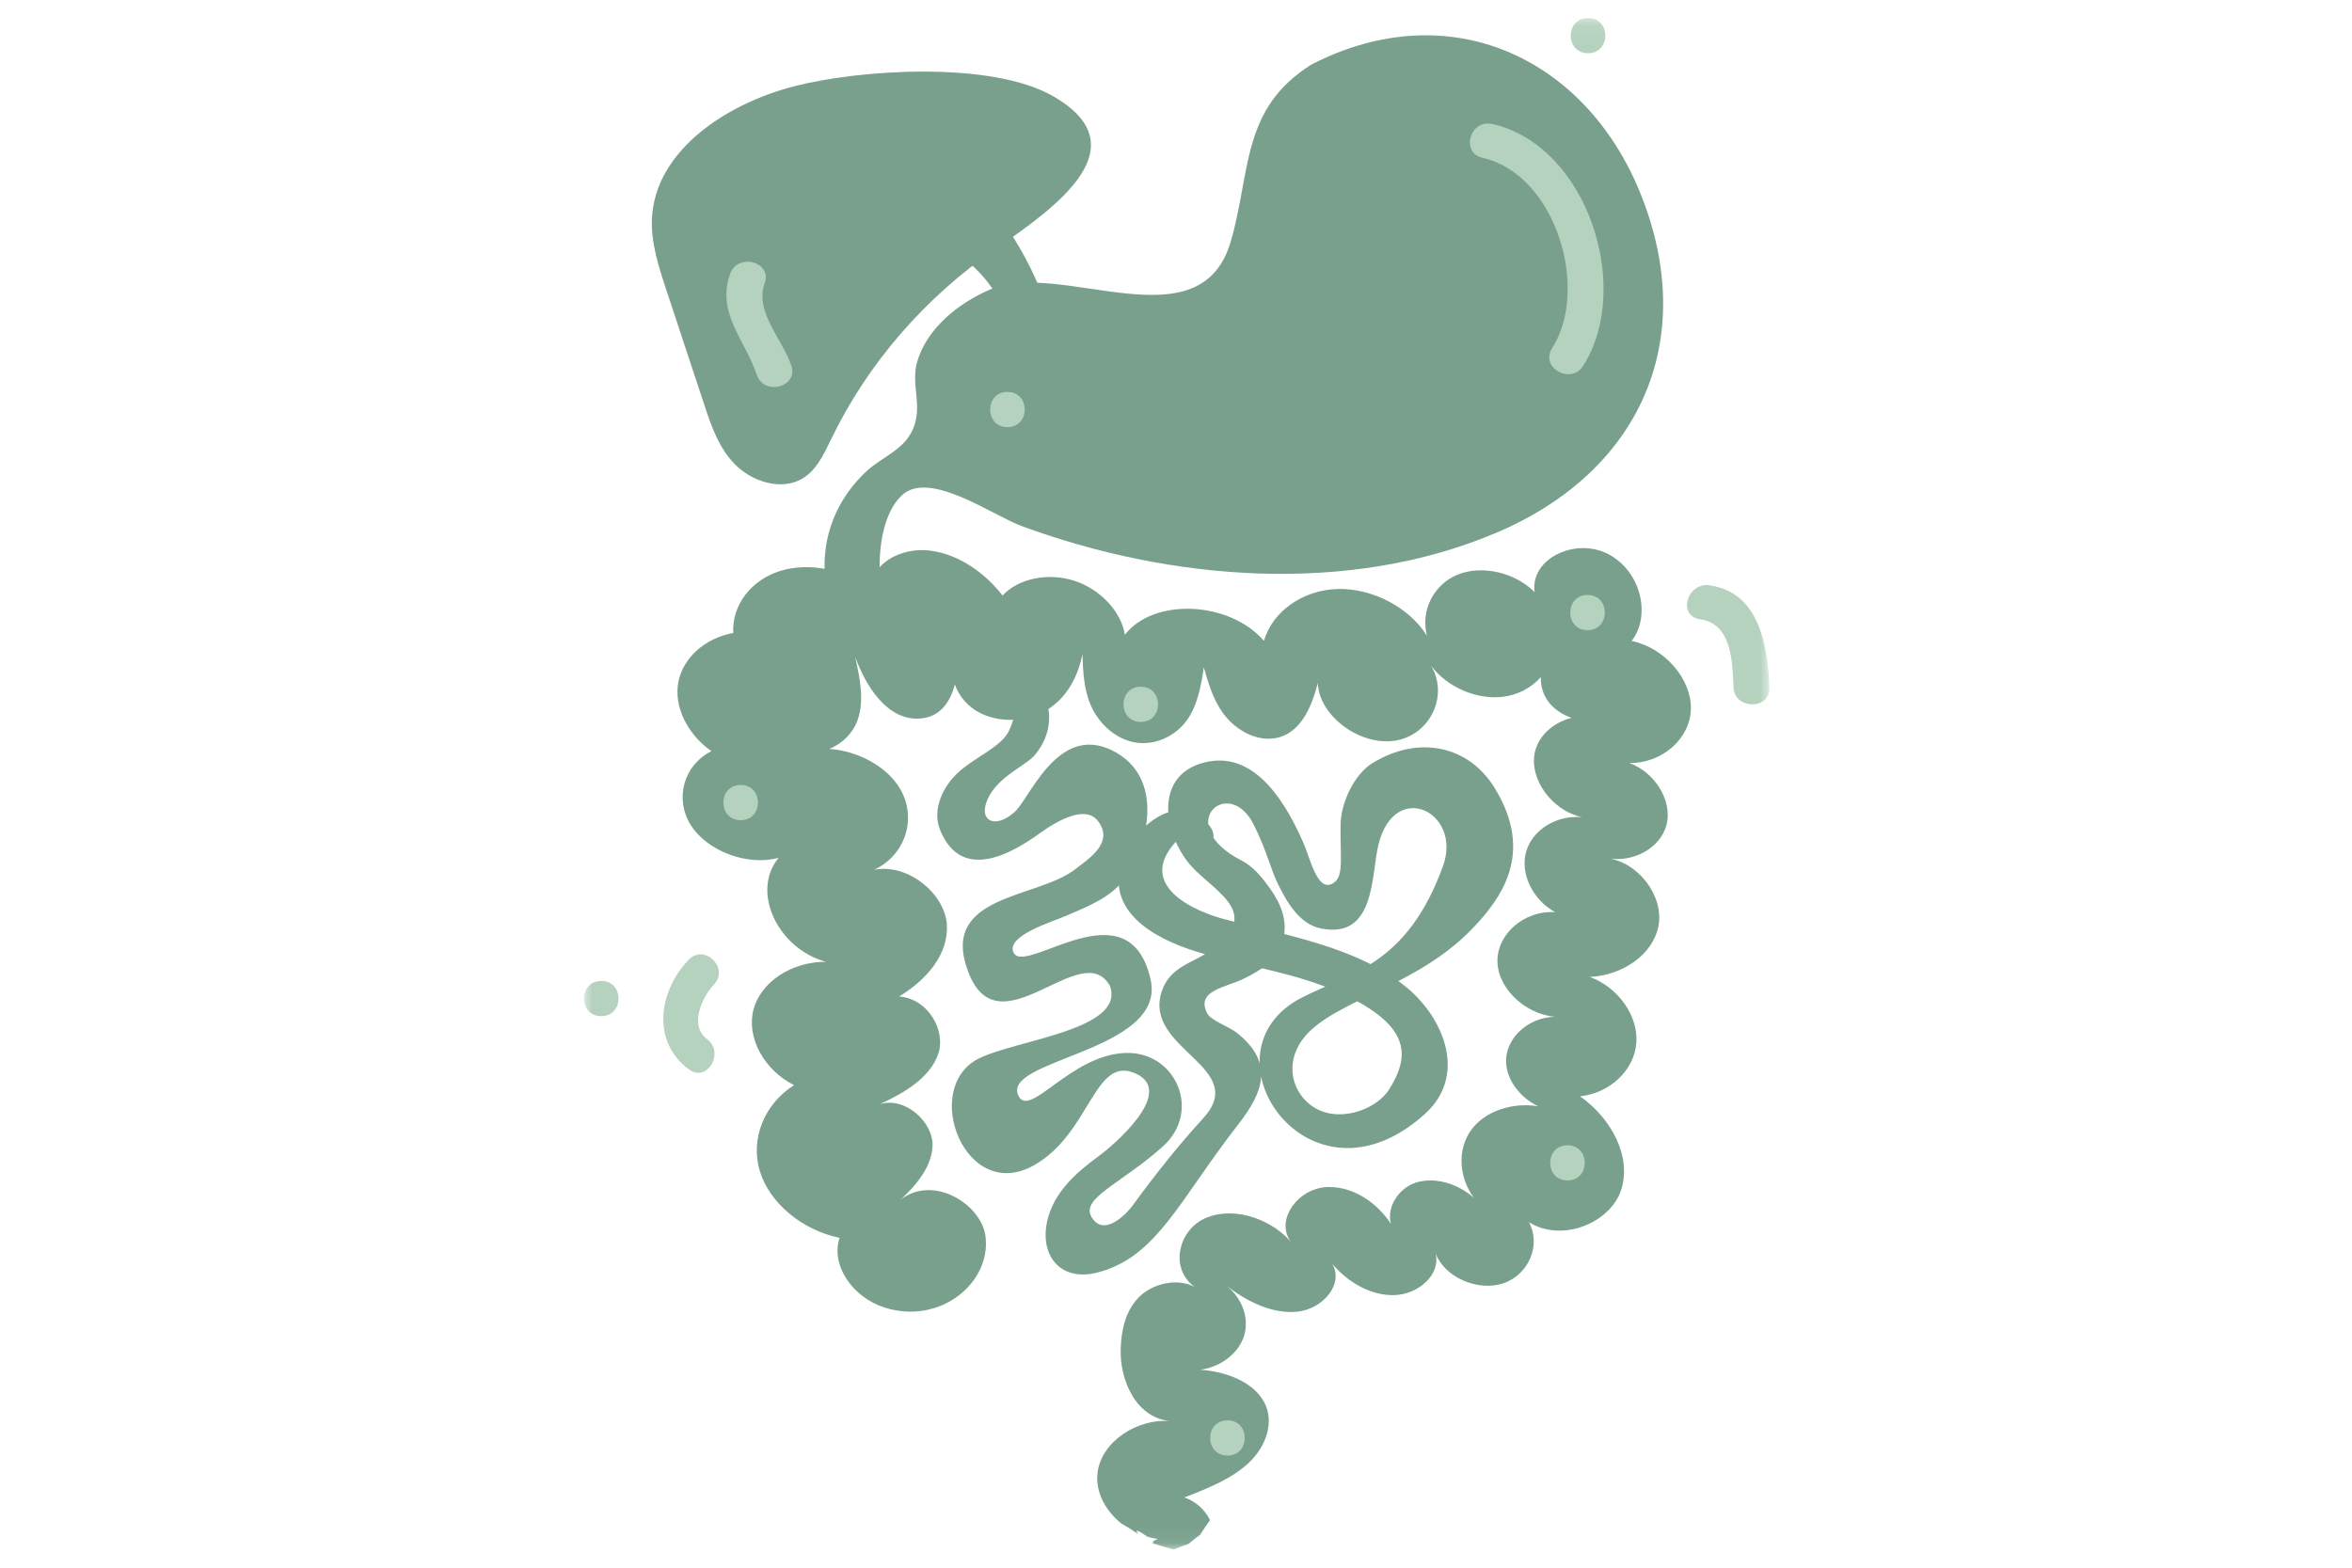
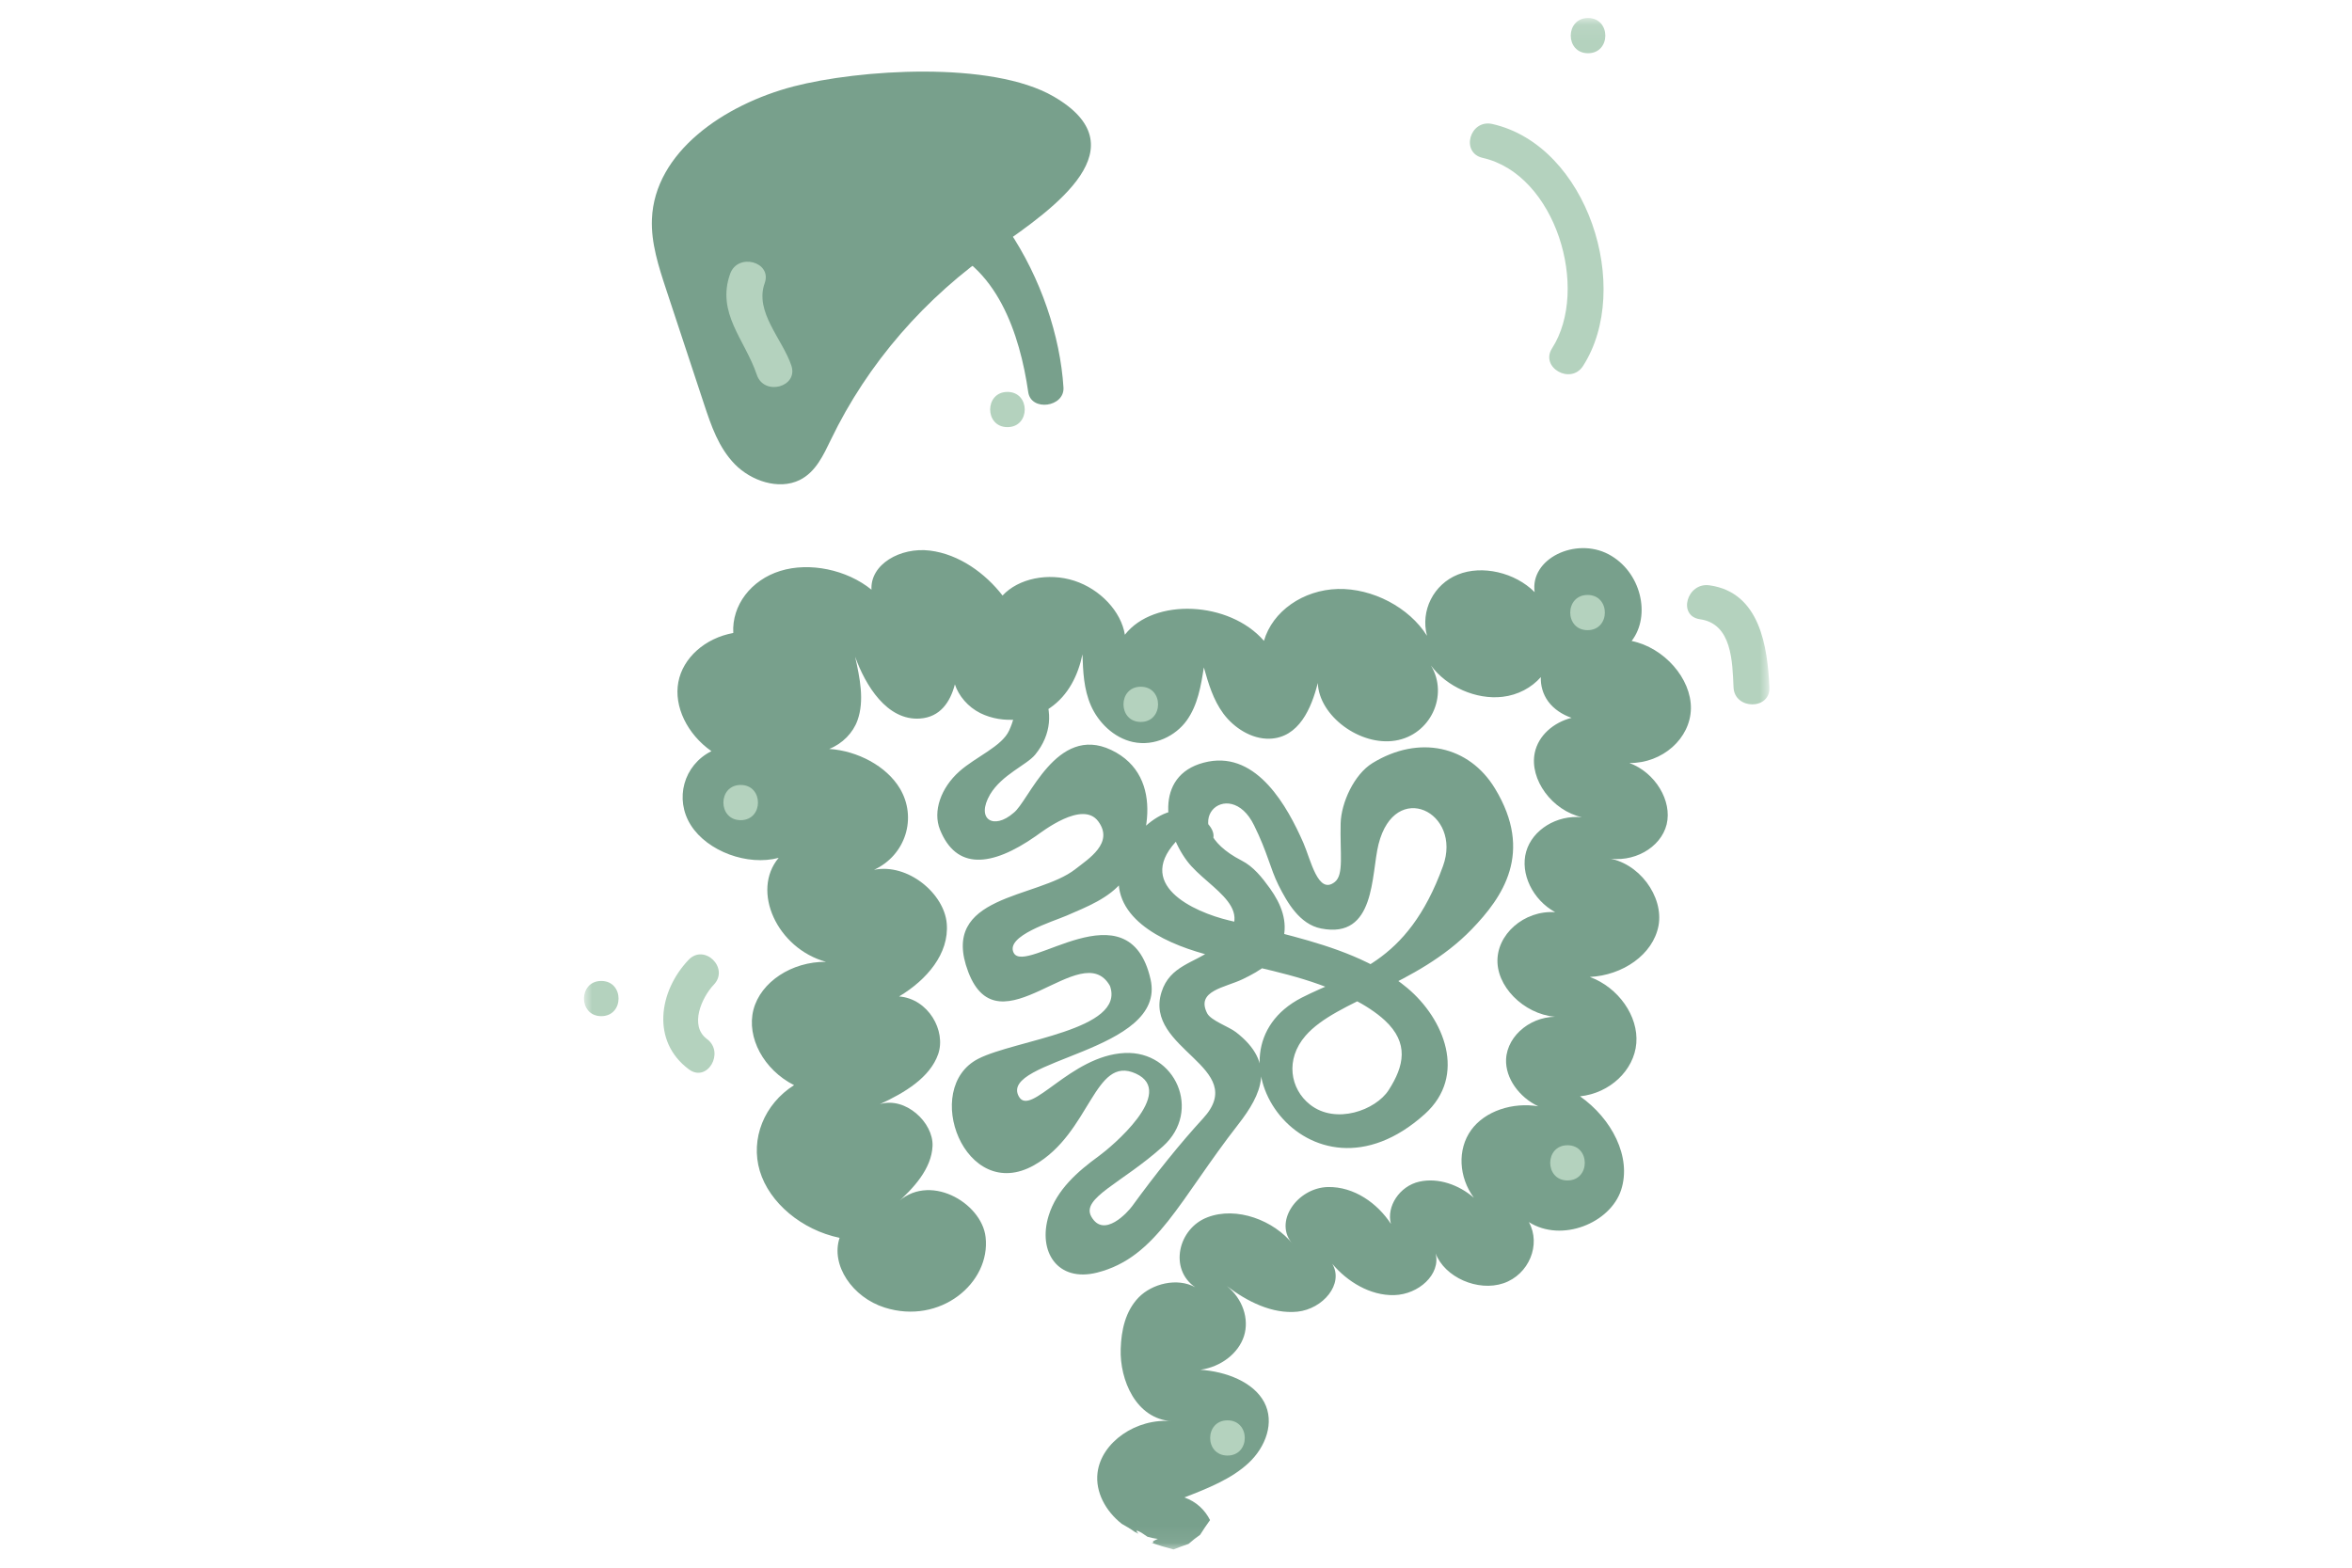
<svg xmlns="http://www.w3.org/2000/svg" width="141" height="94" viewBox="0 0 141 94" fill="none">
  <mask id="mask0_222:1901" style="mask-type:alpha" maskUnits="userSpaceOnUse" x="35" y="1" width="72" height="92">
    <rect x="35.007" y="1.081" width="71.066" height="91.839" fill="white" />
  </mask>
  <g mask="url(#mask0_222:1901)">
    <path d="M39.082 13.142C39.025 14.57 39.483 15.985 39.941 17.371C40.701 19.665 41.453 21.952 42.212 24.246C42.634 25.52 43.078 26.836 44.052 27.835C45.026 28.834 46.681 29.397 47.934 28.785C48.908 28.306 49.366 27.279 49.818 26.35C52.002 21.811 55.454 17.821 59.765 14.866C63.346 12.403 68.359 8.8 63.167 5.788C59.436 3.621 51.45 4.17 47.569 5.183C43.393 6.274 39.24 9.124 39.082 13.142Z" fill="#78A08C" />
    <path d="M55.998 14.641C59.772 15.795 61.147 20.08 61.642 23.514C61.813 24.689 63.826 24.415 63.754 23.233C63.367 17.082 59.128 9.314 52.51 8.033C51.157 7.773 50.584 9.806 51.937 10.067C57.566 11.157 61.276 17.976 61.606 23.226C62.308 23.134 63.009 23.036 63.718 22.944C63.017 18.103 60.309 12.523 54.637 12.276C49.051 12.037 44.833 17.216 45.22 22.459C45.32 23.81 47.468 23.824 47.368 22.466C47.032 17.976 51.056 13.135 55.998 14.641Z" fill="#78A08C" />
-     <path d="M71.252 18.265C67.206 18.94 67.643 19.405 64.606 18.124C61.821 16.956 58.447 18.441 56.685 20.629C54.888 22.853 56.707 24.718 55.626 26.751C55.267 27.427 52.754 28.623 52.038 29.693C51.457 30.558 50.634 32.071 50.491 33.106C50.111 35.871 51.386 38.686 53.849 40.41C50.784 38.32 50.82 26.16 56.507 28.278C57.087 28.497 65.036 33.317 77.612 33.296C86.55 33.275 97.944 29.003 98.625 20.165C99.448 9.574 90.432 -1.495 79.173 4.775C72.699 8.308 77.712 17.188 71.252 18.265Z" fill="#78A08C" />
-     <path d="M73.781 14.486C71.947 20.749 63.625 15.556 59.393 17.343C57.48 18.152 55.54 19.7 54.974 21.734C54.659 22.86 55.124 23.951 54.931 25.041C54.594 26.955 52.969 27.23 51.78 28.412C47.905 32.247 49.151 37.996 53.105 41.17C54.165 42.021 55.69 40.551 54.623 39.678C52.51 37.94 51.93 31.579 54.114 29.657C55.769 28.208 59.522 30.903 61.212 31.529C70.128 34.823 80.835 35.723 89.737 31.93C98.338 28.264 101.84 20.418 98.388 11.713C95.087 3.389 86.822 -0.362 78.629 3.867C77.404 4.5 78.486 6.323 79.71 5.69C85.354 2.783 91.212 4.106 94.75 9.342C97.515 13.437 98.947 19.841 96.204 24.267C90.697 33.155 76.595 33.169 67.614 31.199C64.12 30.432 60.954 29.158 57.71 27.715C56.17 27.033 54.63 26.646 53.141 27.694C49.567 30.206 49.875 38.538 53.09 41.177C53.599 40.677 54.1 40.185 54.609 39.685C50.842 36.659 50.483 31.945 54.508 29.003C55.704 28.131 56.6 27.666 56.965 26.188C57.208 25.217 56.822 24.295 56.929 23.352C57.23 20.622 60.002 18.666 62.687 18.793C64.492 18.877 65.96 20.059 67.815 19.982C70.773 19.855 74.21 19.095 75.471 16.21C77.089 12.508 75.678 8.223 79.71 5.704C80.878 4.958 79.804 3.135 78.629 3.867C74.389 6.506 75.005 10.292 73.781 14.486Z" fill="#78A08C" />
    <path d="M60.496 43.802C60.059 44.759 58.498 45.378 57.516 46.251C56.399 47.243 55.912 48.65 56.349 49.741C57.316 52.154 59.4 52.014 62.093 50.135C62.487 49.861 64.893 47.975 65.838 49.248C66.798 50.543 65.258 51.493 64.47 52.112C62.193 53.907 56.27 53.611 58.046 58.277C59.894 63.139 64.843 56.116 66.54 59.114C67.493 61.767 60.861 62.351 58.648 63.484C55.203 65.25 57.853 72.203 61.992 69.867C65.387 67.952 65.588 63.238 68.087 64.371C70.558 65.49 66.612 68.783 65.874 69.318C64.606 70.239 63.346 71.337 62.866 72.892C62.2 75.053 63.403 76.903 65.774 76.305C69.355 75.397 70.694 71.956 74.239 67.411C75.628 65.623 76.516 63.751 74.082 61.88C73.68 61.57 72.592 61.19 72.37 60.761C71.668 59.395 73.458 59.22 74.511 58.706C75.571 58.192 76.559 57.608 76.903 56.405C77.233 55.244 76.796 54.195 76.13 53.266C75.664 52.619 75.141 51.958 74.432 51.599C70.243 49.445 73.688 46.398 75.184 49.495C75.987 51.113 76.144 52.07 76.645 53.076C77.168 54.118 77.913 55.42 79.195 55.673C82.482 56.327 82.189 52.436 82.64 50.627C83.628 46.694 87.674 48.706 86.507 51.929C84.344 57.897 80.928 58.333 78.028 59.825C71.725 63.076 78.429 73.103 85.418 66.798C87.968 64.497 86.572 61.084 84.366 59.241C82.439 57.629 79.933 56.792 77.526 56.145C76.251 55.8 74.962 55.497 73.673 55.187C71.582 54.688 67.836 53.02 70.737 50.219C71.675 51.388 73.415 50.642 72.484 49.48C70.766 47.334 68.137 49.452 67.357 51.388C66.096 54.533 69.09 56.243 71.704 57.052C74.132 57.805 76.674 58.164 79.073 59.023C80.326 59.466 81.995 60.233 83.019 61.183C84.48 62.541 84.18 63.913 83.249 65.363C82.475 66.566 80.076 67.453 78.529 66.228C77.347 65.293 77.032 63.526 78.264 62.105C80.133 59.951 84.91 59.149 88.226 55.722C90.074 53.808 91.964 51.134 89.622 47.278C88.076 44.724 85.075 44.041 82.275 45.758C81.179 46.434 80.405 48.122 80.37 49.368C80.326 51.205 80.57 52.436 80.026 52.879C79.016 53.696 78.579 51.549 78.135 50.536C77.183 48.369 75.385 45.103 72.441 45.666C69.247 46.286 69.677 49.656 71.174 51.641C72.456 53.337 75.836 54.589 72.735 56.897C71.589 57.749 70.135 57.897 69.634 59.48C68.538 62.942 74.962 63.977 72.119 67.066C70.73 68.579 69.269 70.401 67.872 72.322C67.622 72.667 66.175 74.286 65.423 72.949C64.793 71.83 67.278 70.936 69.72 68.734C72.069 66.622 70.472 62.991 67.421 63.139C64.17 63.294 61.778 67.016 61.076 65.743C59.851 63.505 69.971 63.09 68.975 58.72C67.672 52.999 61.477 58.523 60.768 57.13C60.259 56.116 63.102 55.265 63.948 54.899C65.129 54.385 66.504 53.858 67.321 52.809C68.789 50.923 69.971 46.567 66.619 44.97C63.325 43.401 61.67 48.066 60.761 48.742C59.579 49.776 58.476 49.143 59.357 47.63C60.073 46.441 61.548 45.87 62.057 45.251C64.055 42.809 62.229 39.636 59.242 39.46C57.745 39.375 57.753 41.698 59.264 41.782C59.722 41.81 61.513 41.585 60.496 43.802Z" fill="#78A08C" />
    <path d="M97.815 38.433C98.99 36.913 98.388 34.267 96.426 33.232C94.449 32.191 91.713 33.5 92 35.505C90.825 34.323 88.849 33.866 87.402 34.45C85.941 35.034 85.146 36.617 85.547 38.123C84.48 36.42 82.281 35.266 80.205 35.315C78.113 35.372 76.287 36.652 75.772 38.426C73.709 36.04 69.175 35.822 67.435 38.06C67.213 36.666 65.96 35.329 64.406 34.823C62.837 34.316 61.054 34.682 60.102 35.709C59.078 34.386 57.509 33.232 55.747 33.014C53.978 32.796 52.159 33.837 52.245 35.358C50.763 34.154 48.528 33.69 46.781 34.232C45.026 34.773 43.866 36.293 43.959 37.954C42.262 38.264 40.937 39.446 40.665 40.903C40.392 42.359 41.195 44.02 42.648 45.04C40.98 45.878 40.421 47.911 41.417 49.481C42.412 51.05 44.819 51.937 46.681 51.437C45.012 53.421 46.587 56.869 49.517 57.672C47.468 57.651 45.599 58.882 45.169 60.543C44.74 62.203 45.785 64.146 47.604 65.067C45.807 66.2 44.976 68.29 45.549 70.211C46.122 72.125 48.07 73.751 50.333 74.222C49.789 75.855 51.099 77.79 53.033 78.402C56.363 79.458 59.4 76.925 59.085 74.173C58.848 72.09 55.626 70.233 53.713 72.189C54.759 71.26 55.847 70.085 55.905 68.713C55.962 67.312 54.286 65.736 52.746 66.207C54.251 65.518 55.754 64.603 56.241 63.21C56.728 61.816 55.661 59.888 53.9 59.748C55.568 58.748 56.907 57.179 56.757 55.378C56.607 53.576 54.422 51.746 52.396 52.155C54.286 51.289 55.002 49.037 53.943 47.271C53.14 45.934 51.407 45.019 49.71 44.907C50.512 44.59 51.142 43.935 51.407 43.19C51.83 42 51.55 40.663 51.264 39.376C51.873 41.078 53.169 43.225 55.153 43.084C56.363 43 56.965 42.099 57.244 41.036C57.473 41.726 58.025 42.387 58.77 42.76C60.145 43.436 61.842 43.211 62.952 42.444C64.055 41.684 64.635 40.473 64.893 39.235C64.929 40.262 64.964 41.311 65.401 42.31C65.838 43.302 66.755 44.238 67.915 44.491C69.219 44.773 70.486 44.118 71.145 43.197C71.804 42.275 71.997 41.128 72.169 40.016C72.441 40.973 72.721 41.951 73.344 42.795C73.974 43.64 75.027 44.322 76.101 44.294C77.877 44.245 78.622 42.451 79.001 40.952C79.073 42.929 81.537 44.752 83.649 44.407C85.748 44.069 86.865 41.698 85.784 39.903C86.729 41.191 88.505 41.965 90.073 41.782C90.997 41.677 91.814 41.233 92.372 40.6C92.351 41.1 92.494 41.627 92.816 42.064C93.153 42.521 93.662 42.852 94.213 43.042C93.124 43.323 92.222 44.104 92.007 45.139C91.678 46.736 93.046 48.601 94.836 49.002C93.325 48.854 91.864 49.755 91.492 51.064C91.119 52.373 91.878 53.956 93.232 54.695C91.37 54.568 89.687 56.039 89.773 57.735C89.859 59.431 91.685 61 93.54 60.979C91.9 60.831 90.36 62.035 90.288 63.512C90.238 64.652 91.076 65.792 92.215 66.334C90.689 66.081 89.028 66.609 88.197 67.755C87.345 68.931 87.459 70.598 88.355 71.816C87.467 71.049 86.235 70.598 85.089 70.852C83.893 71.119 83.105 72.351 83.384 73.385C82.575 72.147 81.179 71.147 79.61 71.175C77.762 71.218 76.309 73.294 77.505 74.603C76.38 73.181 74.139 72.315 72.384 72.991C70.615 73.666 70.071 76.108 71.653 77.185C70.565 76.587 69.061 76.974 68.259 77.797C67.457 78.628 67.22 79.775 67.185 80.879C67.12 82.737 68.101 85.088 70.25 85.214C68.123 85.017 66.01 86.481 65.795 88.317C65.659 89.45 66.268 90.597 67.249 91.371C67.514 91.519 67.779 91.674 68.044 91.864C68.116 91.899 68.18 91.934 68.252 91.963C67.908 91.597 68.409 91.864 68.789 92.145C68.989 92.202 69.204 92.251 69.412 92.272C69.304 92.314 69.211 92.371 69.111 92.427C69.168 92.504 69.147 92.532 68.989 92.49C69.433 92.652 69.892 92.786 70.35 92.906C70.651 92.786 70.952 92.68 71.252 92.575C71.474 92.378 71.704 92.195 71.947 92.026C72.126 91.737 72.334 91.435 72.541 91.146C72.241 90.548 71.725 90.041 71.002 89.788C72.398 89.246 73.823 88.683 74.855 87.719C75.879 86.762 76.43 85.284 75.786 84.074C75.134 82.857 73.494 82.237 71.961 82.132C73.193 81.963 74.246 81.147 74.576 80.112C74.905 79.078 74.49 77.868 73.551 77.115C74.754 78.029 76.258 78.803 77.784 78.649C79.302 78.487 80.584 76.995 79.868 75.778C80.756 76.84 82.138 77.699 83.592 77.656C85.039 77.614 86.385 76.418 86.063 75.151C86.6 76.587 88.598 77.466 90.131 76.946C91.656 76.425 92.401 74.631 91.656 73.279C93.618 74.525 96.533 73.343 97.185 71.351C97.83 69.367 96.612 67.066 94.721 65.736C96.505 65.553 97.966 64.174 98.095 62.555C98.231 60.93 97.02 59.206 95.309 58.579C97.271 58.481 99.097 57.249 99.427 55.504C99.749 53.759 98.252 51.676 96.283 51.444C97.894 51.775 99.563 50.846 99.914 49.431C100.257 48.017 99.226 46.314 97.679 45.751C99.67 45.772 101.339 44.273 101.368 42.486C101.396 40.691 99.77 38.834 97.815 38.433Z" fill="#78A08C" />
    <path d="M41.295 64.117C42.398 64.941 43.472 63.104 42.376 62.295C41.309 61.5 42.075 59.797 42.791 59.044C43.744 58.051 42.226 56.56 41.28 57.552C39.49 59.431 39.032 62.435 41.295 64.117Z" fill="#B4D2BE" />
    <path d="M103.924 41.219C103.989 42.57 106.137 42.577 106.073 41.219C105.965 38.777 105.507 35.519 102.485 35.097C101.131 34.9 100.551 36.934 101.912 37.131C103.838 37.398 103.853 39.692 103.924 41.219Z" fill="#B4D2BE" />
    <path d="M95.201 1.081C93.819 1.081 93.819 3.192 95.201 3.192C96.583 3.192 96.583 1.081 95.201 1.081Z" fill="#B4D2BE" />
    <path d="M36.045 58.819C34.663 58.819 34.663 60.93 36.045 60.93C37.427 60.93 37.427 58.819 36.045 58.819Z" fill="#B4D2BE" />
    <path d="M93.046 20.882C92.308 22.036 94.163 23.092 94.901 21.945C97.894 17.287 95.18 8.73 89.465 7.435C88.111 7.132 87.538 9.166 88.892 9.468C93.268 10.461 95.316 17.343 93.046 20.882Z" fill="#B4D2BE" />
    <path d="M45.843 16.977C46.301 15.696 44.232 15.14 43.773 16.414C42.928 18.778 44.668 20.376 45.37 22.473C45.8 23.761 47.877 23.212 47.44 21.917C46.91 20.334 45.22 18.701 45.843 16.977Z" fill="#B4D2BE" />
    <path d="M60.395 23.5C59.013 23.5 59.013 25.611 60.395 25.611C61.778 25.611 61.778 23.5 60.395 23.5Z" fill="#B4D2BE" />
    <path d="M44.403 47.067C43.021 47.067 43.021 49.178 44.403 49.178C45.786 49.178 45.786 47.067 44.403 47.067Z" fill="#B4D2BE" />
    <path d="M93.97 68.67C92.588 68.67 92.588 70.781 93.97 70.781C95.352 70.781 95.352 68.67 93.97 68.67Z" fill="#B4D2BE" />
    <path d="M68.388 41.177C67.006 41.177 67.006 43.288 68.388 43.288C69.77 43.288 69.77 41.177 68.388 41.177Z" fill="#B4D2BE" />
    <path d="M73.587 85.165C72.205 85.165 72.198 87.276 73.587 87.276C74.969 87.276 74.969 85.165 73.587 85.165Z" fill="#B4D2BE" />
    <path d="M95.173 35.674C93.791 35.674 93.784 37.785 95.173 37.785C96.555 37.785 96.555 35.674 95.173 35.674Z" fill="#B4D2BE" />
  </g>
</svg>